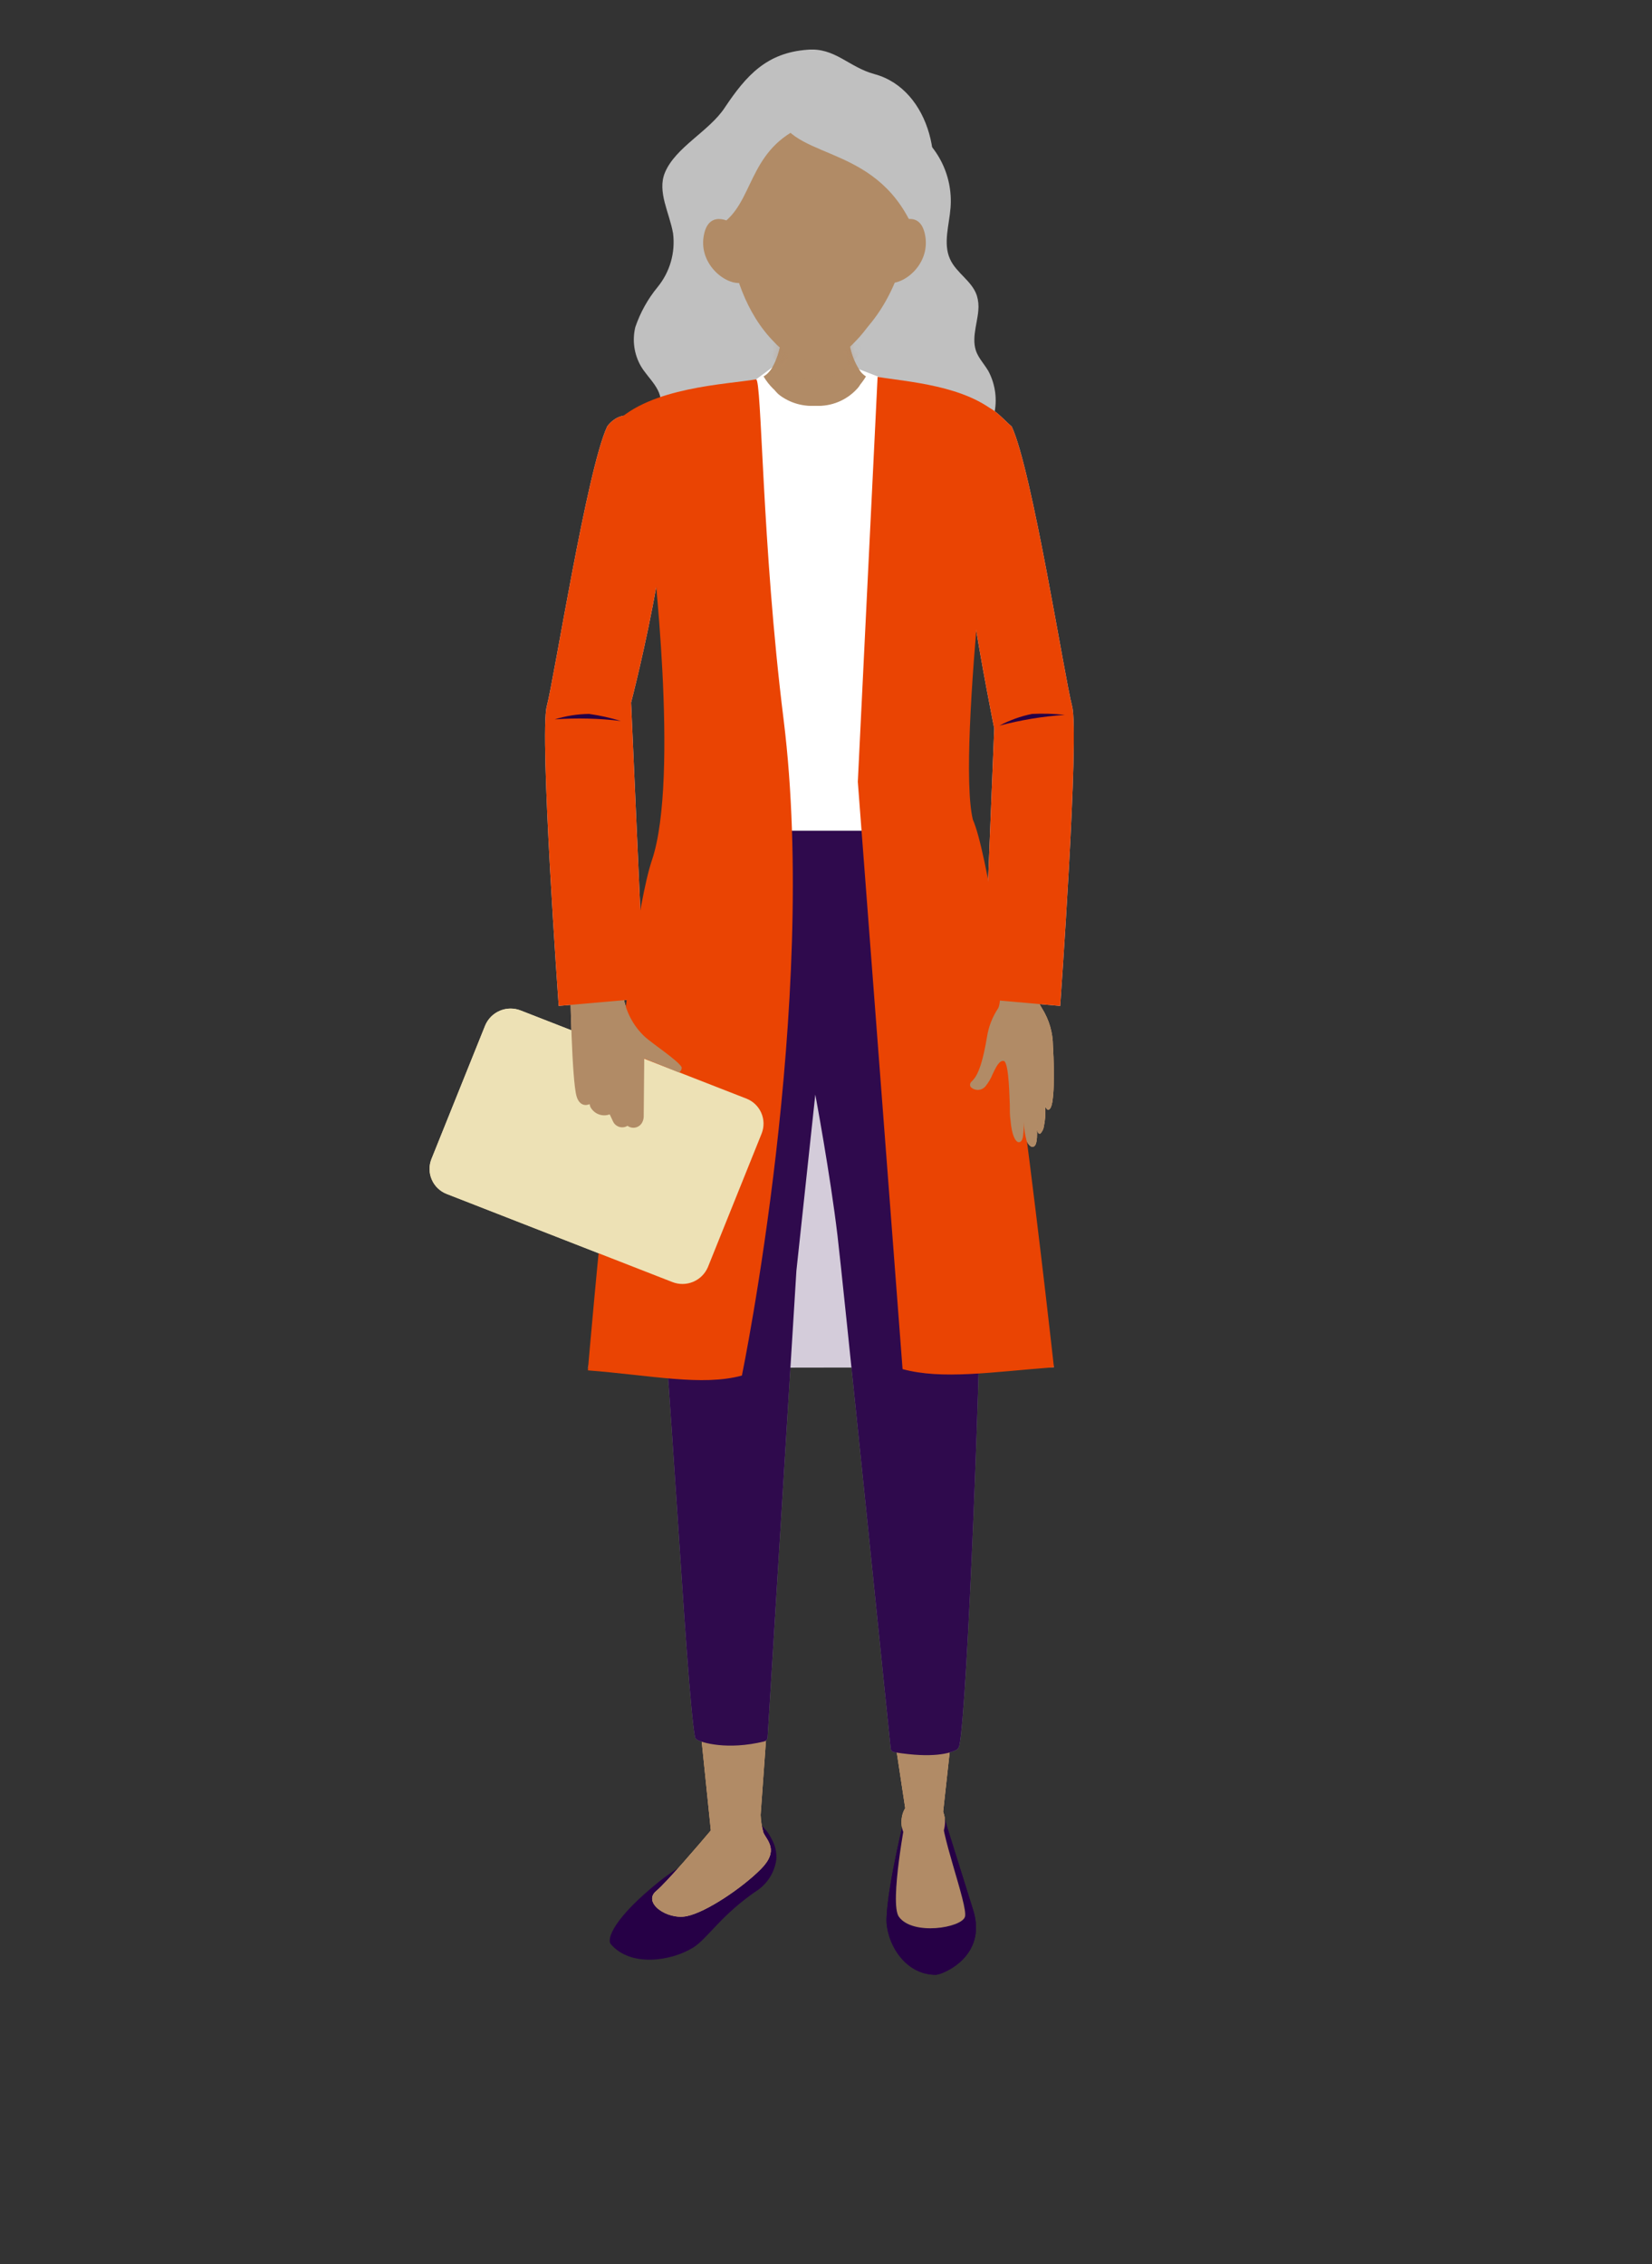
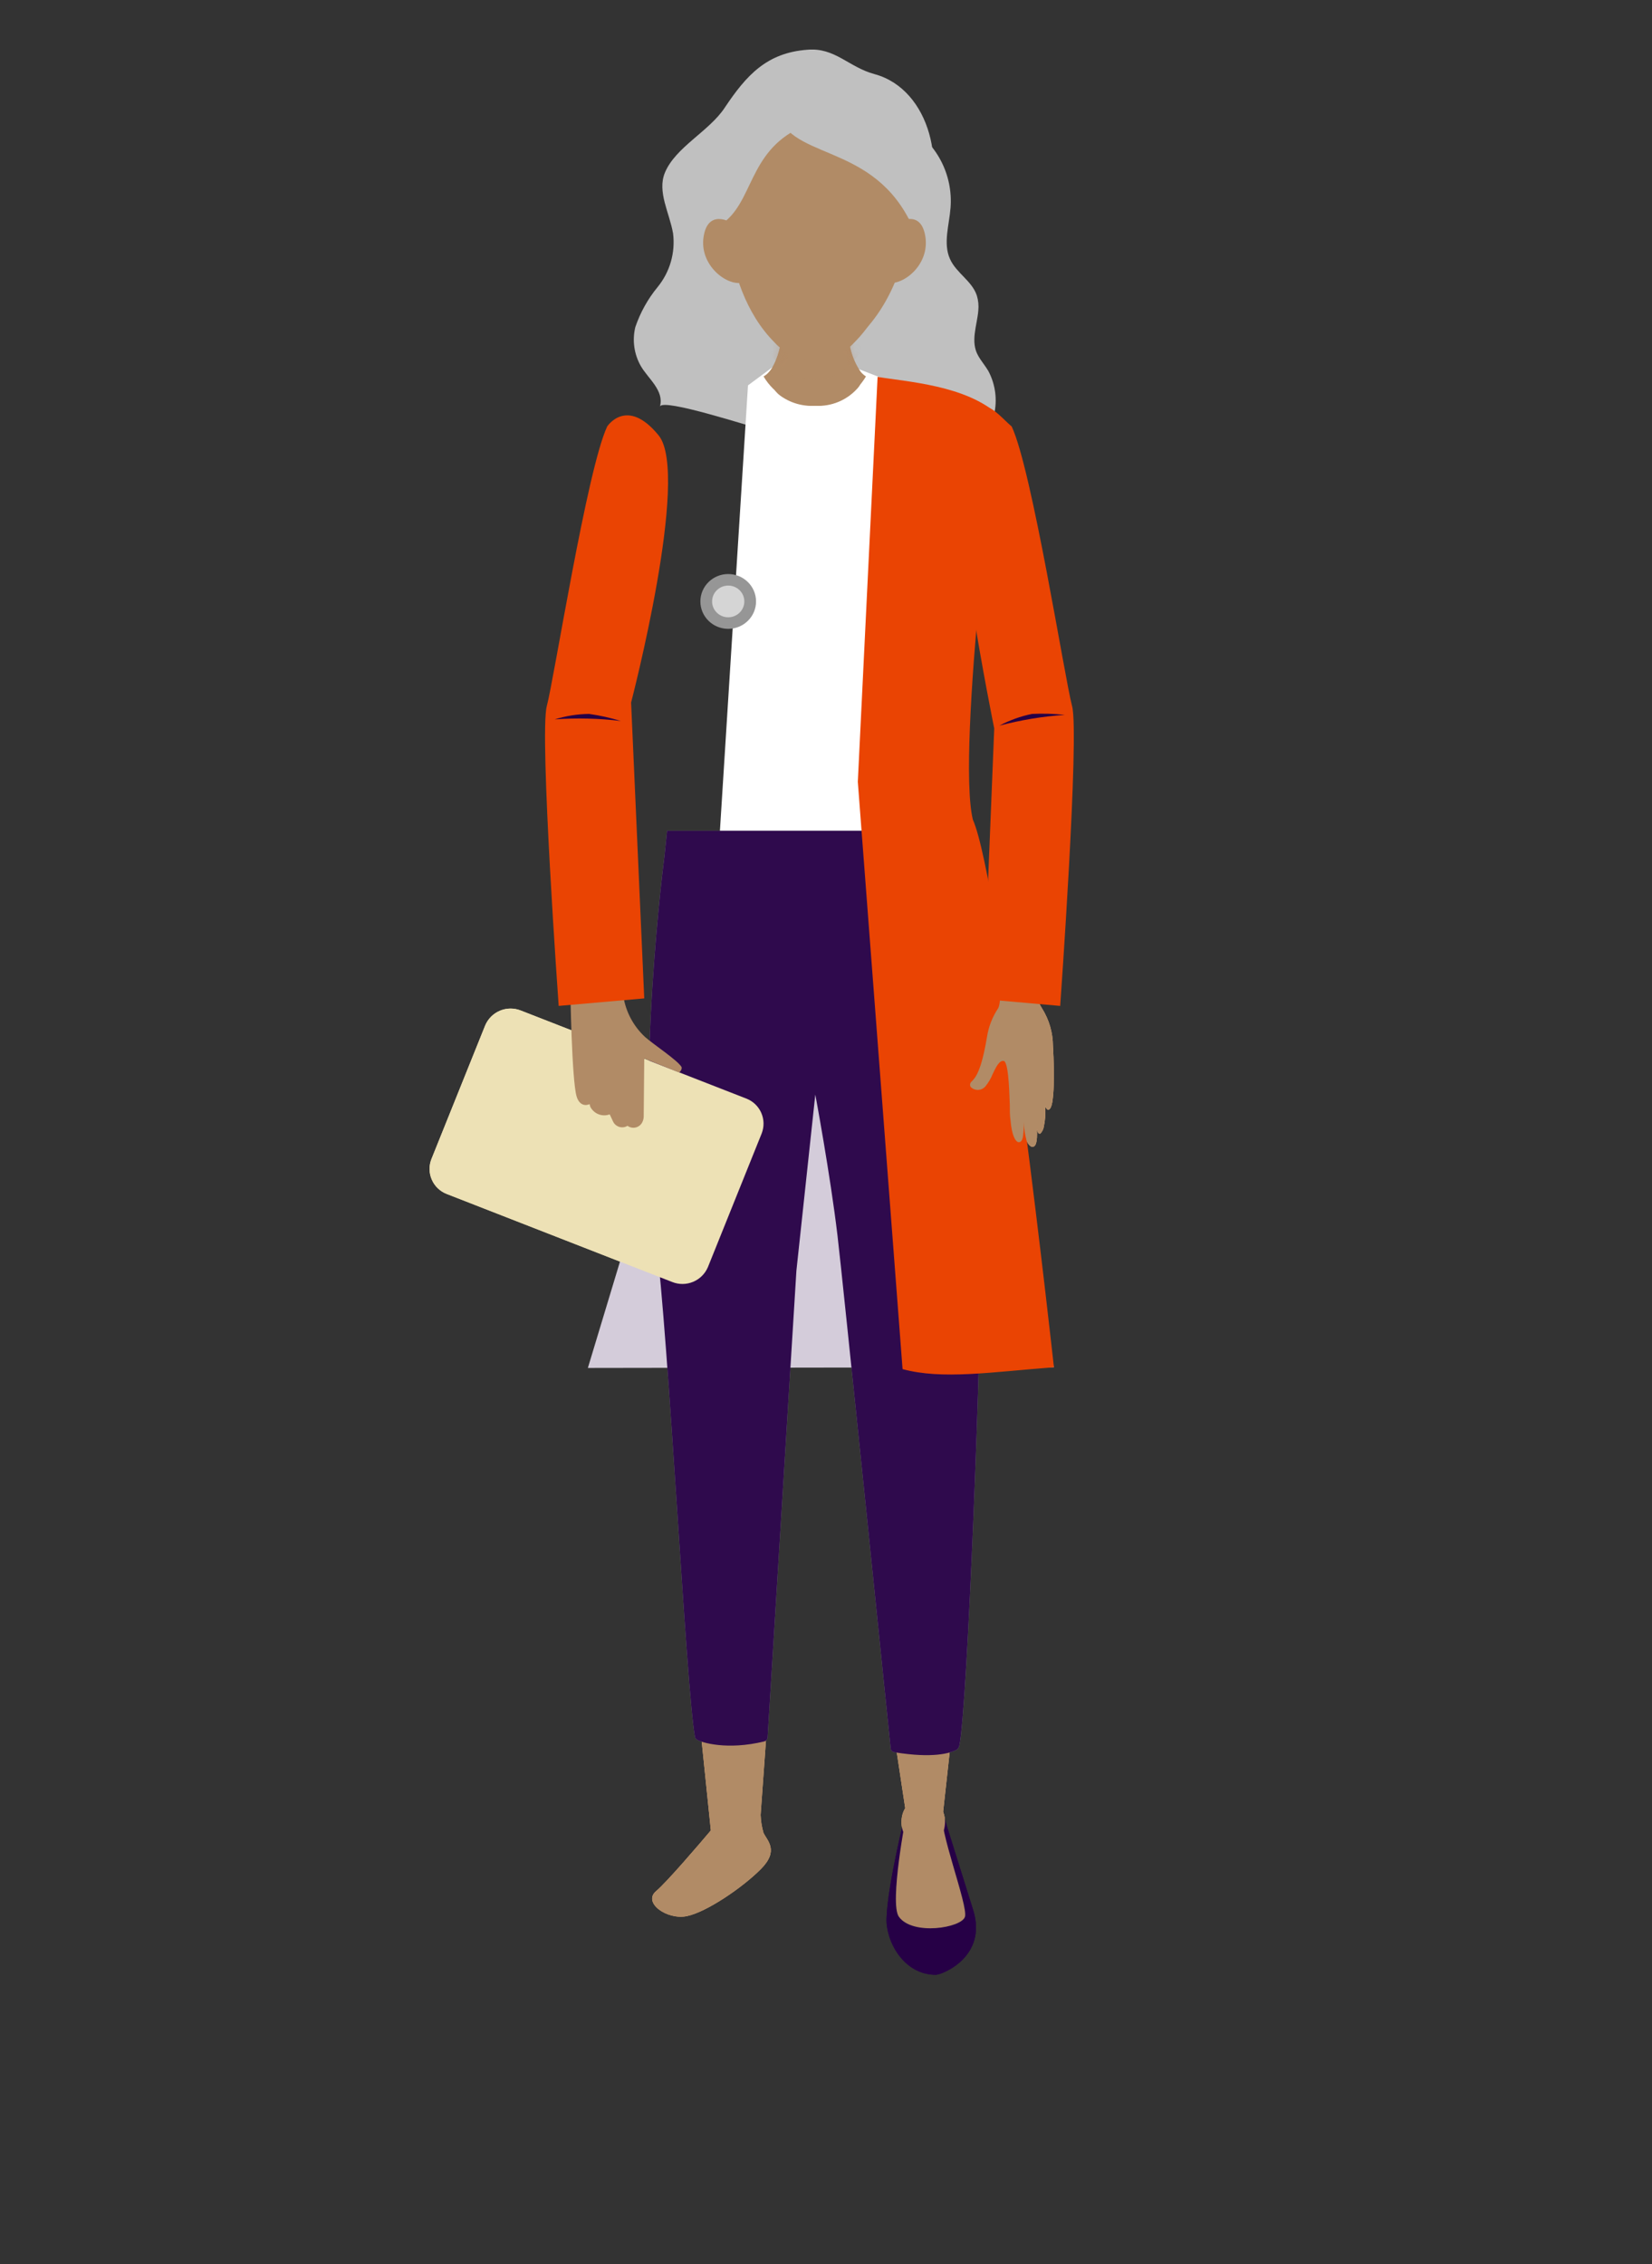
<svg xmlns="http://www.w3.org/2000/svg" width="200" height="274" viewBox="0 0 200 274" fill="none">
  <rect x="0" y="0" width="200" height="274" fill="#333333" stroke="none" />
  <g clip-path="url(#clip0_957_2)">
    <path d="M105.868 8.969C102.736 8.124 101.078 5.718 97.73 6.021C92.864 6.39 90.393 9.045 87.717 13.066C85.831 15.905 81.778 17.812 80.5 20.89C79.535 23.209 81.063 25.767 81.486 28.259C81.629 29.405 81.538 30.568 81.219 31.678C80.901 32.788 80.361 33.822 79.633 34.718C78.438 36.165 77.516 37.818 76.913 39.595C76.524 41.208 76.772 42.908 77.606 44.342C78.463 45.816 80.446 47.289 79.893 49.208C80.218 48.124 91.098 51.733 92.203 51.928C90.773 51.679 93.081 46.509 93.666 45.989C95.118 44.58 97.6 43.984 99.214 42.402C104.016 37.685 108.134 32.319 111.448 26.46C114.84 20.435 112.673 10.812 105.868 8.969Z" fill="#C0C0C0" />
    <path d="M118.438 37.59C118.5 36.981 118.441 36.366 118.264 35.78C117.69 34.003 115.772 33.05 115.013 31.348C114.157 29.462 114.916 27.241 115.078 25.149C115.234 23.165 114.823 21.177 113.892 19.418C112.962 17.658 111.551 16.2 109.823 15.211C110.506 18.733 107.807 21.985 107.06 25.875C106.377 29.387 102.562 31.294 100.395 34.231C99.312 35.726 98.434 39.953 97.545 41.481C94.294 47.04 100.612 52.318 99.084 58.354C106.355 58.593 106.669 55.612 113.854 56.566C113.659 56.566 113.789 55.71 113.854 55.591C113.998 55.286 114.228 55.03 114.515 54.854C116.075 53.77 118.438 53.77 119.651 52.145C120.111 51.43 120.379 50.609 120.432 49.76C120.72 48.097 120.446 46.385 119.651 44.895C119.283 44.266 118.795 43.713 118.438 43.074C117.441 41.372 118.286 39.411 118.438 37.59Z" fill="#C0C0C0" />
    <path d="M109.66 219.319L114.157 219.482L117.809 231.143C119.597 236.843 114.016 239 113.301 239C109.368 239 107.233 234.903 107.33 232.172C107.471 227.924 109.66 219.319 109.66 219.319Z" fill="#260046" />
    <path d="M114.157 219.482L115.794 204.581L107.471 204.852L109.715 219.656C109.715 219.656 107.645 230.352 108.826 231.978C110.495 234.286 116.411 233.321 116.823 231.978C117.235 230.634 113.453 220.924 114.157 219.482Z" fill="#F9BC84" />
-     <path d="M93.991 225.009C94.002 224.894 94.002 224.778 93.991 224.662V224.554C93.962 223.889 93.78 223.24 93.46 222.657C93.155 222.002 92.724 221.413 92.192 220.923C90.513 222.982 85.268 223.34 79.828 227.697C74.388 232.053 73.413 234.622 73.944 235.283C76.317 238.079 81.193 237.374 83.902 235.716C85.669 234.632 87.283 231.717 91.845 228.672C92.431 228.237 92.923 227.689 93.292 227.059C93.66 226.43 93.898 225.733 93.991 225.009Z" fill="#260046" />
    <path d="M92.431 221.823C92.227 221.117 92.111 220.389 92.084 219.655L93.167 204.559L84.498 206.358L86.059 221.53C84.574 223.286 80.749 227.762 79.427 228.878C77.78 230.276 80.76 232.389 83.144 231.901C85.528 231.414 89.906 228.433 92.127 226.19C94.349 223.947 92.875 222.766 92.431 221.823Z" fill="#F9BC84" />
    <path d="M90.556 46.639L93.481 44.472L101.067 43.551L107.926 46.206L109.27 46.629L109.422 110.915C109.422 110.915 100.124 112.486 94.446 110.59C91.874 109.816 89.139 109.756 86.535 110.416L90.556 46.639Z" fill="white" />
    <path d="M80.76 100.543H117.007C117.007 100.543 118.784 136.09 118.817 149.506C118.817 162.673 117.126 206.835 116.14 211.278C116.117 211.395 116.066 211.505 115.993 211.599C115.92 211.693 115.825 211.769 115.718 211.82C115.002 212.156 112.998 212.839 108.241 212.058C108.134 212.042 108.035 211.991 107.961 211.912C107.886 211.834 107.84 211.733 107.829 211.625C107.341 206.9 101.945 154.09 101.392 149.538C100.514 142.137 98.705 132.47 98.705 132.47L96.418 153.776L92.929 210.281C92.918 210.394 92.873 210.5 92.799 210.585C92.726 210.671 92.627 210.731 92.517 210.758C88.042 211.842 84.932 210.899 84.368 210.541C84.305 210.505 84.251 210.455 84.21 210.395C84.168 210.335 84.141 210.266 84.13 210.194C83.046 204.18 80.998 162.283 79.362 149.506C76.913 130.335 80.445 103.6 80.445 103.6L80.76 100.543Z" fill="#878787" />
    <path d="M52.228 140.284L58.73 124.126C59.066 123.312 59.71 122.663 60.522 122.322C61.334 121.981 62.248 121.975 63.064 122.305L90.361 132.958C90.76 133.112 91.124 133.344 91.433 133.64C91.742 133.936 91.99 134.289 92.162 134.681C92.334 135.073 92.428 135.494 92.436 135.922C92.445 136.35 92.37 136.775 92.214 137.174L85.712 153.332C85.374 154.144 84.729 154.79 83.918 155.131C83.107 155.472 82.194 155.479 81.377 155.152L54.081 144.499C53.682 144.345 53.317 144.113 53.008 143.817C52.699 143.522 52.451 143.168 52.279 142.776C52.107 142.385 52.014 141.963 52.005 141.535C51.996 141.107 52.072 140.682 52.228 140.284Z" fill="#EDE1B5" />
-     <path d="M75.472 120.614C75.781 122.494 76.707 124.218 78.105 125.512C79.189 126.455 81.919 128.243 82.493 129.099C82.624 129.305 82.385 129.739 82.201 129.793L77.996 128.102L77.931 135.147C77.924 135.389 77.861 135.626 77.747 135.84C77.667 135.994 77.554 136.128 77.417 136.234C77.28 136.34 77.122 136.415 76.953 136.454C76.784 136.493 76.609 136.495 76.439 136.461C76.27 136.426 76.11 136.355 75.97 136.252C75.824 136.342 75.661 136.4 75.491 136.423C75.322 136.446 75.149 136.433 74.985 136.385C74.82 136.337 74.668 136.255 74.537 136.144C74.406 136.034 74.3 135.897 74.225 135.743L73.814 134.865C73.377 135.027 72.896 135.023 72.462 134.853C72.029 134.683 71.673 134.359 71.462 133.944L71.376 133.629C70.877 133.857 70.129 133.781 69.804 132.687C69.219 130.725 69.046 119.758 69.046 119.758L75.472 120.614Z" fill="#F9BC84" />
    <path d="M127.475 126.585C127.468 124.978 127.01 123.405 126.153 122.044C126.018 121.827 125.895 121.603 125.785 121.373C125.755 120.266 125.795 119.158 125.904 118.056L120.93 117.417C121.103 119.173 121.212 121.351 120.843 122.023C120.145 123.07 119.682 124.257 119.489 125.502C118.784 129.696 118.102 130.422 117.603 130.92C117.518 130.999 117.463 131.104 117.447 131.219C117.431 131.334 117.456 131.45 117.517 131.549C117.635 131.667 117.776 131.759 117.931 131.82C118.086 131.881 118.253 131.91 118.419 131.904C118.586 131.897 118.75 131.857 118.9 131.785C119.051 131.713 119.185 131.61 119.294 131.484C119.656 131.043 119.949 130.55 120.161 130.021C120.562 129.175 120.984 128.287 121.526 128.406C121.645 128.406 121.884 128.688 122.046 130.151C122.165 131.18 122.209 132.481 122.252 133.64C122.252 134.366 122.252 135.06 122.339 135.569C122.48 137.379 122.935 138.214 123.336 138.235C123.455 138.235 123.758 138.235 123.867 137.422C123.928 136.876 123.954 136.325 123.943 135.775C123.963 136.549 124.079 137.317 124.289 138.062C124.452 138.463 124.777 138.864 125.07 138.788C125.362 138.712 125.481 138.376 125.536 137.704C125.554 137.369 125.554 137.032 125.536 136.696C125.622 137.032 125.698 137.141 125.774 137.184C125.8 137.204 125.833 137.215 125.866 137.215C125.899 137.215 125.932 137.204 125.958 137.184C126.19 136.941 126.339 136.629 126.381 136.295C126.457 135.938 126.508 135.576 126.532 135.212C126.555 134.757 126.555 134.301 126.532 133.846C126.571 133.992 126.645 134.127 126.749 134.236C126.775 134.264 126.807 134.285 126.843 134.296C126.88 134.308 126.918 134.309 126.955 134.301C127.15 134.236 127.291 133.955 127.399 133.38C127.49 132.755 127.544 132.126 127.562 131.495C127.616 130.205 127.584 128.395 127.475 126.585Z" fill="#F9BC84" />
-     <path d="M119.045 120.918L128.353 121.741C128.353 121.741 130.704 88.904 129.794 85.469C128.884 82.034 124.94 56.826 122.48 51.614C120.627 50.064 118.351 46.488 116.249 52.697C114.309 58.495 120.367 88.157 120.367 88.157L119.045 120.918Z" fill="#DED9E3" />
    <path d="M110.798 222.95C111.714 222.95 112.456 221.858 112.456 220.512C112.456 219.165 111.714 218.073 110.798 218.073C109.882 218.073 109.14 219.165 109.14 220.512C109.14 221.858 109.882 222.95 110.798 222.95Z" fill="#F9BC84" />
-     <path d="M77.996 120.831L67.637 121.741C67.637 121.741 65.285 88.904 66.196 85.469C67.106 82.034 71.061 56.826 73.51 51.614C73.51 51.614 75.883 47.962 79.741 52.697C83.599 57.433 76.404 85.025 76.404 85.025L77.996 120.831Z" fill="#DED9E3" />
    <path d="M112.749 222.95C113.664 222.95 114.406 221.858 114.406 220.512C114.406 219.165 113.664 218.073 112.749 218.073C111.833 218.073 111.091 219.165 111.091 220.512C111.091 221.858 111.833 222.95 112.749 222.95Z" fill="#F9BC84" />
    <path d="M88.161 76.106C90.022 76.106 91.531 74.621 91.531 72.789C91.531 70.958 90.022 69.473 88.161 69.473C86.3 69.473 84.791 70.958 84.791 72.789C84.791 74.621 86.3 76.106 88.161 76.106Z" fill="#969696" />
    <path d="M88.161 74.707C89.238 74.707 90.112 73.849 90.112 72.789C90.112 71.73 89.238 70.871 88.161 70.871C87.084 70.871 86.21 71.73 86.21 72.789C86.21 73.849 87.084 74.707 88.161 74.707Z" fill="#D5D5D5" />
    <path d="M120.995 87.821C122.238 87.159 123.57 86.681 124.95 86.401C126.27 86.336 127.592 86.376 128.906 86.52C126.233 86.7 123.584 87.136 120.995 87.821Z" fill="#9280A2" />
    <path d="M67.16 87.062C68.504 86.642 69.902 86.42 71.311 86.401C72.616 86.587 73.906 86.874 75.168 87.257C72.511 86.937 69.83 86.871 67.16 87.062Z" fill="#9280A2" />
    <path d="M109.66 219.319L114.157 219.482L117.809 231.143C119.597 236.843 114.016 239 113.301 239C109.368 239 107.233 234.903 107.33 232.172C107.471 227.924 109.66 219.319 109.66 219.319Z" fill="#260046" />
    <path d="M114.157 219.482L115.794 204.581L107.471 204.852L109.715 219.656C109.715 219.656 107.645 230.352 108.826 231.978C110.495 234.286 116.411 233.321 116.823 231.978C117.235 230.634 113.453 220.924 114.157 219.482Z" fill="#B18B66" />
    <path d="M92.431 221.823C92.227 221.117 92.111 220.389 92.084 219.655L93.167 204.559L84.498 206.358L86.059 221.53C84.574 223.286 80.749 227.762 79.427 228.878C77.78 230.276 80.76 232.389 83.144 231.901C85.528 231.414 89.906 228.433 92.127 226.19C94.349 223.947 92.875 222.766 92.431 221.823Z" fill="#B18B66" />
    <path d="M127.595 165.469L71.17 165.556L81.41 131.657H116.812L127.595 165.469Z" fill="#D4CCDA" />
    <path d="M80.76 100.543H117.007C117.007 100.543 118.784 136.09 118.817 149.506C118.817 162.673 117.126 206.835 116.14 211.278C116.117 211.395 116.066 211.505 115.993 211.599C115.92 211.693 115.825 211.769 115.718 211.82C115.002 212.156 112.998 212.839 108.241 212.058C108.134 212.042 108.035 211.991 107.961 211.912C107.886 211.834 107.84 211.733 107.829 211.625C107.341 206.9 101.945 154.09 101.392 149.538C100.514 142.137 98.705 132.47 98.705 132.47L96.418 153.776L92.929 210.281C92.918 210.394 92.873 210.5 92.799 210.585C92.726 210.671 92.627 210.731 92.517 210.758C88.042 211.842 84.932 210.899 84.368 210.541C84.305 210.505 84.251 210.455 84.21 210.395C84.168 210.335 84.141 210.266 84.13 210.194C83.046 204.18 80.998 162.283 79.362 149.506C76.913 130.335 80.445 103.6 80.445 103.6L80.76 100.543Z" fill="#2F0A4D" />
    <path d="M117.777 99.189C121.147 106.775 127.594 165.469 127.594 165.469C120.009 166.055 114.06 166.997 109.27 165.697L103.852 94.616L106.247 45.61C109.78 46.217 116.975 46.607 120.952 50.281C120.952 50.281 115.761 90.758 117.777 99.189Z" fill="#EA4403" />
-     <path d="M71.17 165.849C78.755 166.434 85.019 167.789 89.819 166.477C89.819 166.477 99.127 121.34 94.869 87.095C92.214 65.854 92.236 45.816 91.531 45.913C87.999 46.52 78.733 46.845 74.453 51.224C70.92 54.833 78.928 66.027 78.928 66.027C78.928 66.027 82.309 94.106 78.928 104.098C75.548 114.09 71.17 165.849 71.17 165.849Z" fill="#EA4403" />
    <path d="M52.228 140.284L58.73 124.126C59.066 123.312 59.71 122.663 60.522 122.322C61.334 121.981 62.248 121.975 63.064 122.305L90.361 132.958C90.76 133.112 91.124 133.344 91.433 133.64C91.742 133.936 91.99 134.289 92.162 134.681C92.334 135.073 92.428 135.494 92.436 135.922C92.445 136.35 92.37 136.775 92.214 137.174L85.712 153.332C85.374 154.144 84.729 154.79 83.918 155.131C83.107 155.472 82.194 155.479 81.377 155.152L54.081 144.499C53.682 144.345 53.317 144.113 53.008 143.817C52.699 143.522 52.451 143.168 52.279 142.776C52.107 142.385 52.014 141.963 52.005 141.535C51.996 141.107 52.072 140.682 52.228 140.284Z" fill="#EDE1B5" />
    <path d="M75.472 120.614C75.781 122.494 76.707 124.218 78.105 125.512C79.189 126.455 81.919 128.243 82.493 129.099C82.624 129.305 82.385 129.739 82.201 129.793L77.996 128.102L77.931 135.147C77.924 135.389 77.861 135.626 77.747 135.84C77.667 135.994 77.554 136.128 77.417 136.234C77.28 136.34 77.122 136.415 76.953 136.454C76.784 136.493 76.609 136.495 76.439 136.461C76.27 136.426 76.11 136.355 75.97 136.252C75.824 136.342 75.661 136.4 75.491 136.423C75.322 136.446 75.149 136.433 74.985 136.385C74.82 136.337 74.668 136.255 74.537 136.144C74.406 136.034 74.3 135.897 74.225 135.743L73.814 134.865C73.377 135.027 72.896 135.023 72.462 134.853C72.029 134.683 71.673 134.359 71.462 133.944L71.376 133.629C70.877 133.857 70.129 133.781 69.804 132.687C69.219 130.725 69.046 119.758 69.046 119.758L75.472 120.614Z" fill="#B18B66" />
    <path d="M127.475 126.585C127.468 124.978 127.01 123.405 126.153 122.044C126.018 121.827 125.895 121.603 125.785 121.373C125.755 120.266 125.795 119.158 125.904 118.056L120.93 117.417C121.103 119.173 121.212 121.351 120.843 122.023C120.145 123.07 119.682 124.257 119.489 125.502C118.784 129.696 118.102 130.422 117.603 130.92C117.518 130.999 117.463 131.104 117.447 131.219C117.431 131.334 117.456 131.45 117.517 131.549C117.635 131.667 117.776 131.759 117.931 131.82C118.086 131.881 118.253 131.91 118.419 131.904C118.586 131.897 118.75 131.857 118.9 131.785C119.051 131.713 119.185 131.61 119.294 131.484C119.656 131.043 119.949 130.55 120.161 130.021C120.562 129.175 120.984 128.287 121.526 128.406C121.645 128.406 121.884 128.688 122.046 130.151C122.165 131.18 122.209 132.481 122.252 133.64C122.252 134.366 122.252 135.06 122.339 135.569C122.48 137.379 122.935 138.214 123.336 138.235C123.455 138.235 123.758 138.235 123.867 137.422C123.928 136.876 123.954 136.325 123.943 135.775C123.963 136.549 124.079 137.317 124.289 138.062C124.452 138.463 124.777 138.864 125.07 138.788C125.362 138.712 125.481 138.376 125.536 137.704C125.554 137.369 125.554 137.032 125.536 136.696C125.622 137.032 125.698 137.141 125.774 137.184C125.8 137.204 125.833 137.215 125.866 137.215C125.899 137.215 125.932 137.204 125.958 137.184C126.19 136.941 126.339 136.629 126.381 136.295C126.457 135.938 126.508 135.576 126.532 135.212C126.555 134.757 126.555 134.301 126.532 133.846C126.571 133.992 126.645 134.127 126.749 134.236C126.775 134.264 126.807 134.285 126.843 134.296C126.88 134.308 126.918 134.309 126.955 134.301C127.15 134.236 127.291 133.955 127.399 133.38C127.49 132.755 127.544 132.126 127.562 131.495C127.616 130.205 127.584 128.395 127.475 126.585Z" fill="#B18B66" />
    <path d="M119.045 120.918L128.353 121.741C128.353 121.741 130.704 88.904 129.794 85.469C128.884 82.034 124.94 56.826 122.48 51.614C120.627 50.064 118.351 46.488 116.249 52.697C114.309 58.495 120.367 88.157 120.367 88.157L119.045 120.918Z" fill="#EA4403" />
    <path d="M110.798 222.95C111.714 222.95 112.456 221.858 112.456 220.512C112.456 219.165 111.714 218.073 110.798 218.073C109.882 218.073 109.14 219.165 109.14 220.512C109.14 221.858 109.882 222.95 110.798 222.95Z" fill="#B18B66" />
    <path d="M77.996 120.831L67.637 121.741C67.637 121.741 65.285 88.904 66.196 85.469C67.106 82.034 71.061 56.826 73.51 51.614C73.51 51.614 75.883 47.962 79.741 52.697C83.599 57.433 76.404 85.025 76.404 85.025L77.996 120.831Z" fill="#EA4403" />
    <path d="M112.749 222.95C113.664 222.95 114.406 221.858 114.406 220.512C114.406 219.165 113.664 218.073 112.749 218.073C111.833 218.073 111.091 219.165 111.091 220.512C111.091 221.858 111.833 222.95 112.749 222.95Z" fill="#B18B66" />
    <path d="M120.995 87.821C122.238 87.159 123.57 86.681 124.95 86.401C126.27 86.336 127.592 86.376 128.906 86.52C126.233 86.7 123.584 87.136 120.995 87.821Z" fill="#260046" />
    <path d="M67.16 87.062C68.504 86.642 69.902 86.42 71.311 86.401C72.616 86.587 73.906 86.874 75.168 87.257C72.511 86.937 69.83 86.871 67.16 87.062Z" fill="#260046" />
    <path d="M102.725 39.303C102.909 37.525 104.892 30.145 98.672 30.145C92.452 30.145 94.435 37.525 94.609 39.303C94.744 41.016 94.403 42.734 93.622 44.266C93.308 44.858 93.213 45.542 93.356 46.197C93.499 46.852 93.87 47.435 94.403 47.842C95.632 48.754 97.144 49.203 98.672 49.11C99.645 49.171 100.62 49.007 101.52 48.631C102.42 48.256 103.222 47.678 103.863 46.943C104.136 46.63 104.295 46.233 104.315 45.818C104.335 45.403 104.214 44.993 103.971 44.656C103.005 43.046 102.569 41.173 102.725 39.303Z" fill="#B18B66" />
    <path d="M102.725 39.303C102.909 37.525 104.892 30.145 98.672 30.145C92.452 30.145 94.435 37.525 94.609 39.303C94.825 41.47 93.991 44.721 92.441 45.556C93.075 46.637 93.981 47.533 95.068 48.157C96.155 48.78 97.387 49.108 98.64 49.108C99.893 49.108 101.124 48.78 102.212 48.157C103.299 47.533 104.205 46.637 104.838 45.556C103.354 44.678 102.508 41.492 102.725 39.303Z" fill="#B18B66" />
    <mask id="mask0_957_2" style="mask-type:luminance" maskUnits="userSpaceOnUse" x="92" y="30" width="13" height="20">
      <path d="M102.725 39.303C102.909 37.525 104.892 30.145 98.672 30.145C92.452 30.145 94.435 37.525 94.609 39.303C94.825 41.47 93.991 44.721 92.441 45.556C93.075 46.637 93.981 47.533 95.068 48.157C96.155 48.78 97.387 49.108 98.64 49.108C99.893 49.108 101.124 48.78 102.212 48.157C103.299 47.533 104.205 46.637 104.838 45.556C103.354 44.678 102.508 41.492 102.725 39.303Z" fill="white" />
    </mask>
    <g mask="url(#mask0_957_2)">
      <g style="mix-blend-mode:multiply" opacity="0.3">
        <path d="M108.241 25.756C108.241 21.757 103.408 19.763 98.607 19.785C93.807 19.806 88.974 21.746 88.974 25.745C88.974 25.745 87.825 37.59 94.284 44.038C94.832 44.643 95.501 45.127 96.248 45.458C96.994 45.788 97.802 45.959 98.618 45.959C99.435 45.959 100.242 45.788 100.989 45.458C101.735 45.127 102.404 44.643 102.953 44.038C109.422 37.59 108.241 25.756 108.241 25.756Z" fill="#B18B66" />
      </g>
    </g>
    <path d="M108.873 32.773C111.313 25.688 109.87 18.766 105.649 17.311C101.428 15.857 96.027 20.422 93.587 27.506C91.146 34.591 92.589 41.514 96.811 42.968C101.032 44.422 106.432 39.858 108.873 32.773Z" fill="#B18B66" />
    <path d="M109.324 21.15C109.324 16.707 103.906 14.496 98.607 14.518C93.308 14.539 87.901 16.685 87.901 21.15C87.901 21.15 86.622 34.306 93.796 41.47C94.405 42.139 95.147 42.673 95.975 43.038C96.802 43.404 97.697 43.593 98.602 43.593C99.506 43.593 100.401 43.404 101.229 43.038C102.056 42.673 102.798 42.139 103.408 41.47C110.592 34.317 109.324 21.15 109.324 21.15Z" fill="#B18B66" />
    <path d="M111.947 28.216C111.21 25.149 108.328 27.132 108.328 27.132L107.417 34.231C109.422 34.599 112.825 31.857 111.947 28.216Z" fill="#B18B66" />
    <path d="M85.267 28.216C86.015 25.16 88.887 27.133 88.887 27.133L89.797 34.22C87.836 34.589 84.379 31.847 85.267 28.216Z" fill="#B18B66" />
    <path d="M87.944 26.666C91.379 23.686 90.848 17.52 98.109 14.94C90.296 10.605 83.057 21.107 87.944 26.666Z" fill="#C0C0C0" />
    <path d="M110.029 26.504C105.087 17.054 95.204 19.427 93.948 13.098C103.05 7.224 115.978 16.523 110.029 26.504Z" fill="#C0C0C0" />
  </g>
  <defs>
    <clipPath id="clip0_957_2">
      <rect width="78" height="233" fill="white" transform="translate(52 6)" />
    </clipPath>
  </defs>
</svg>